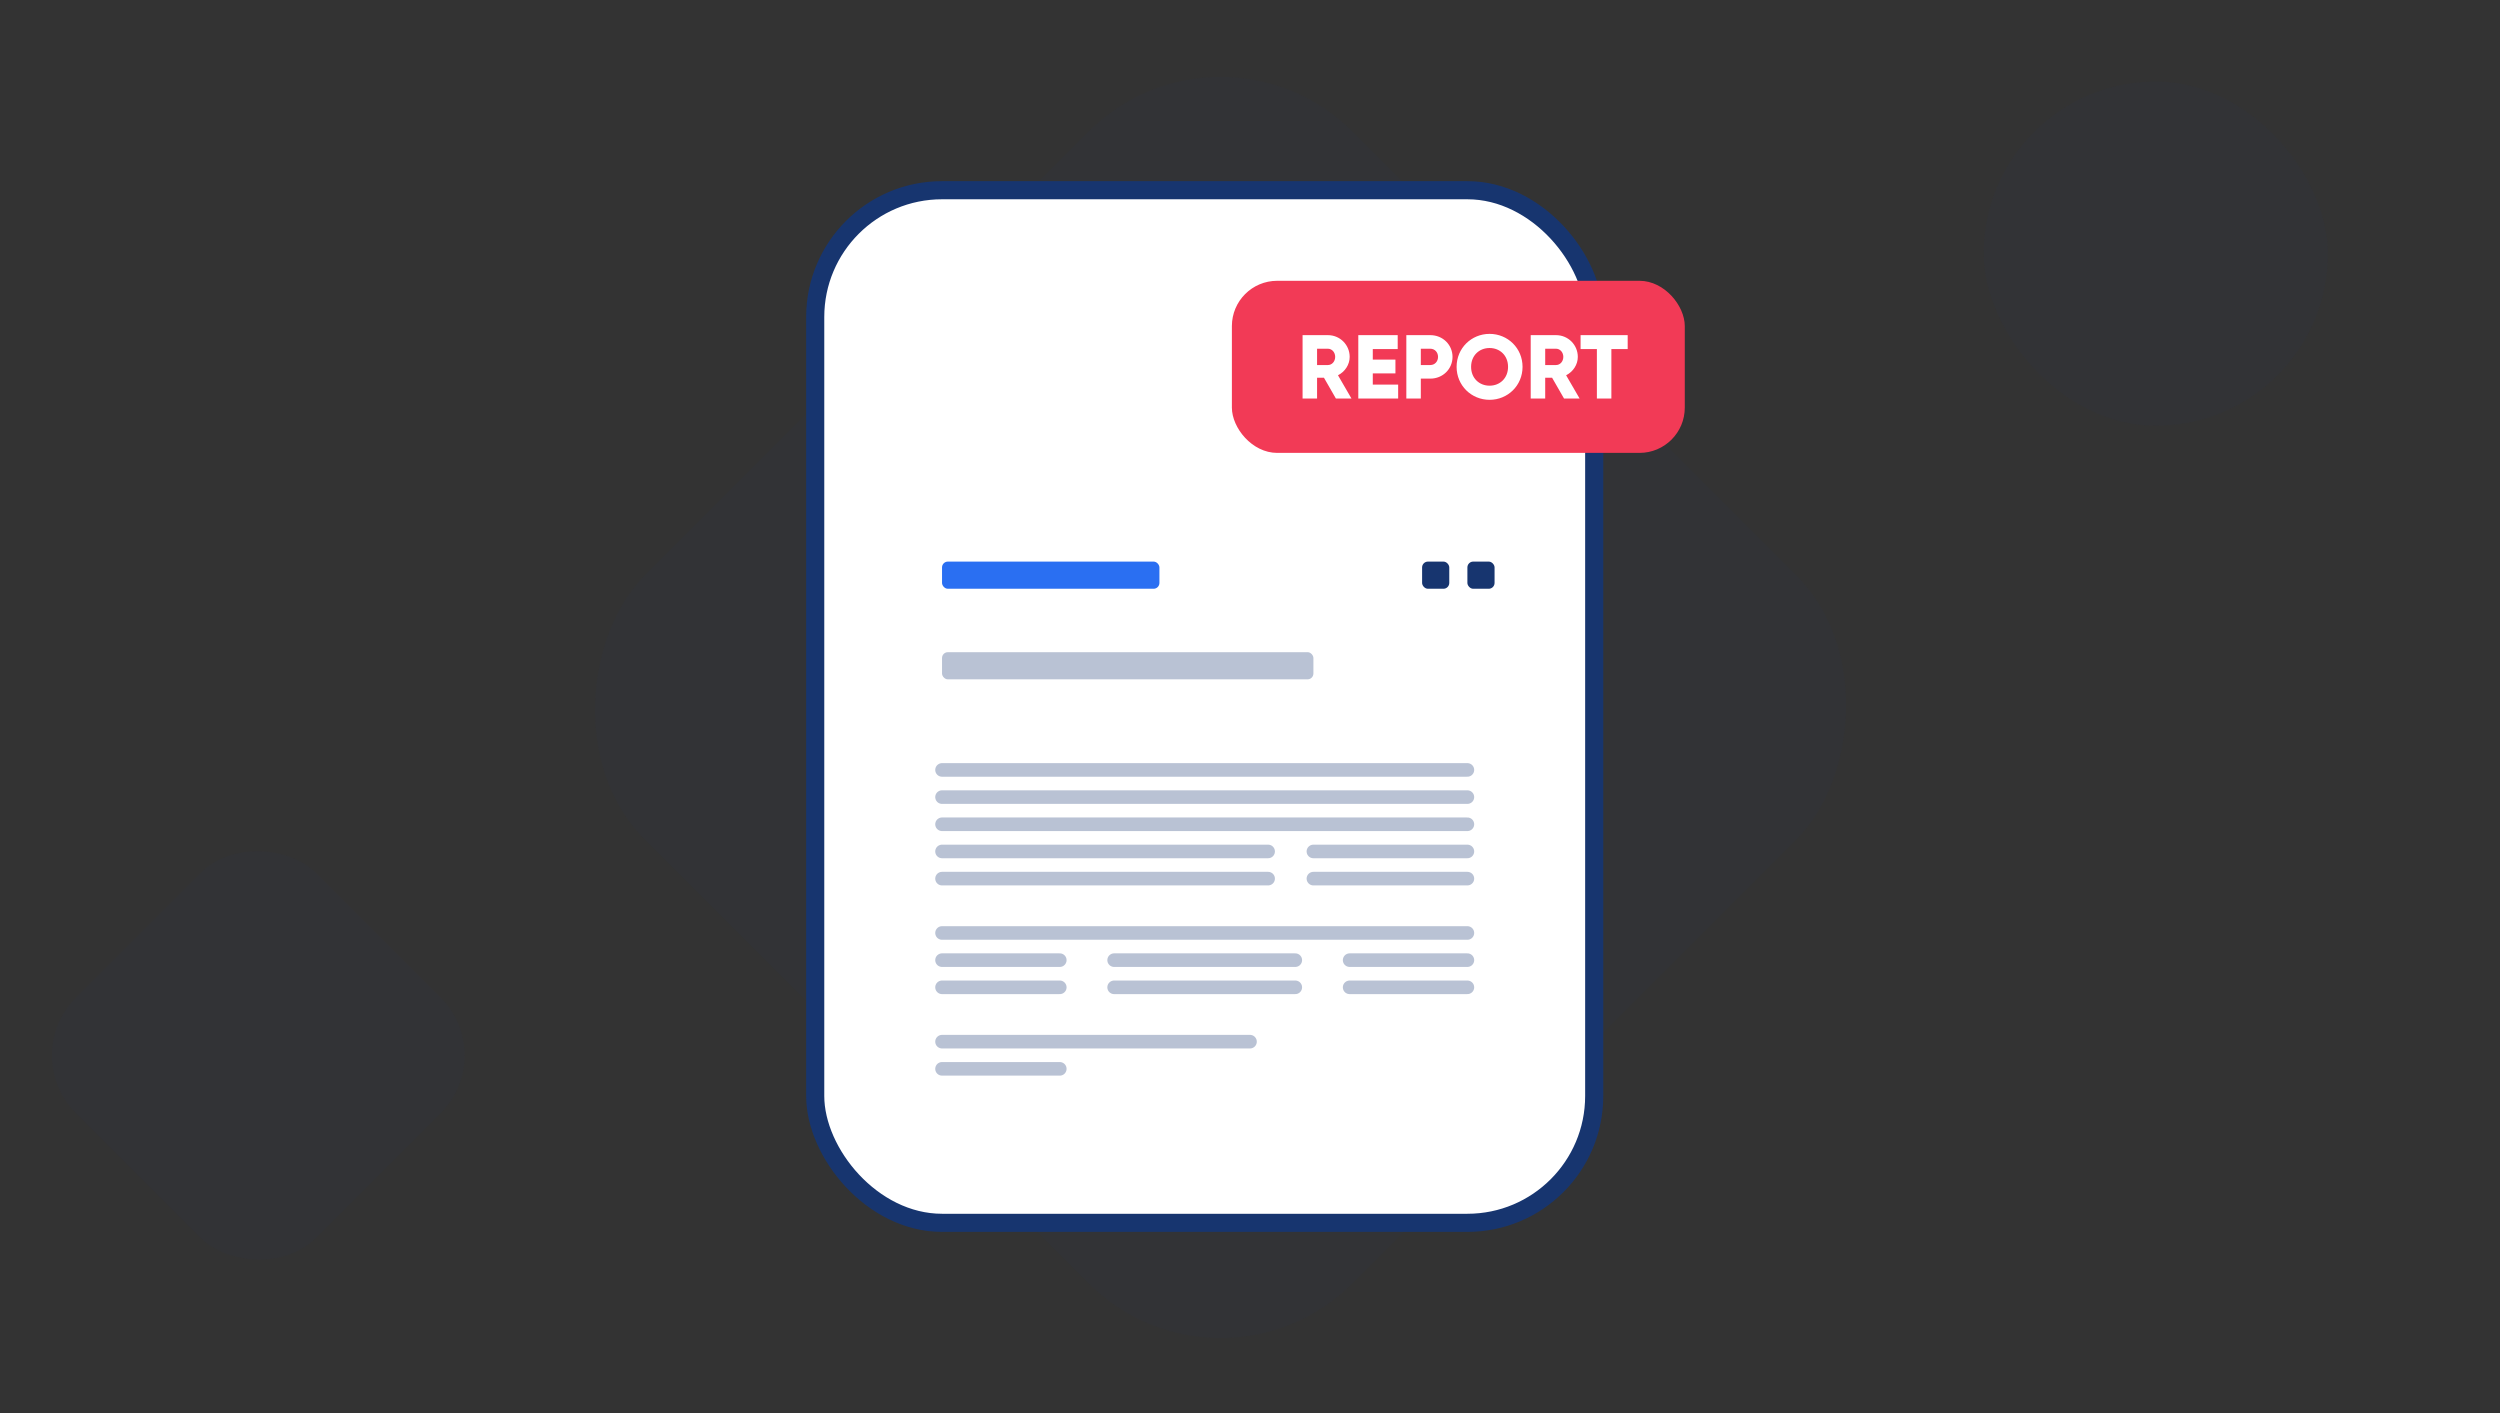
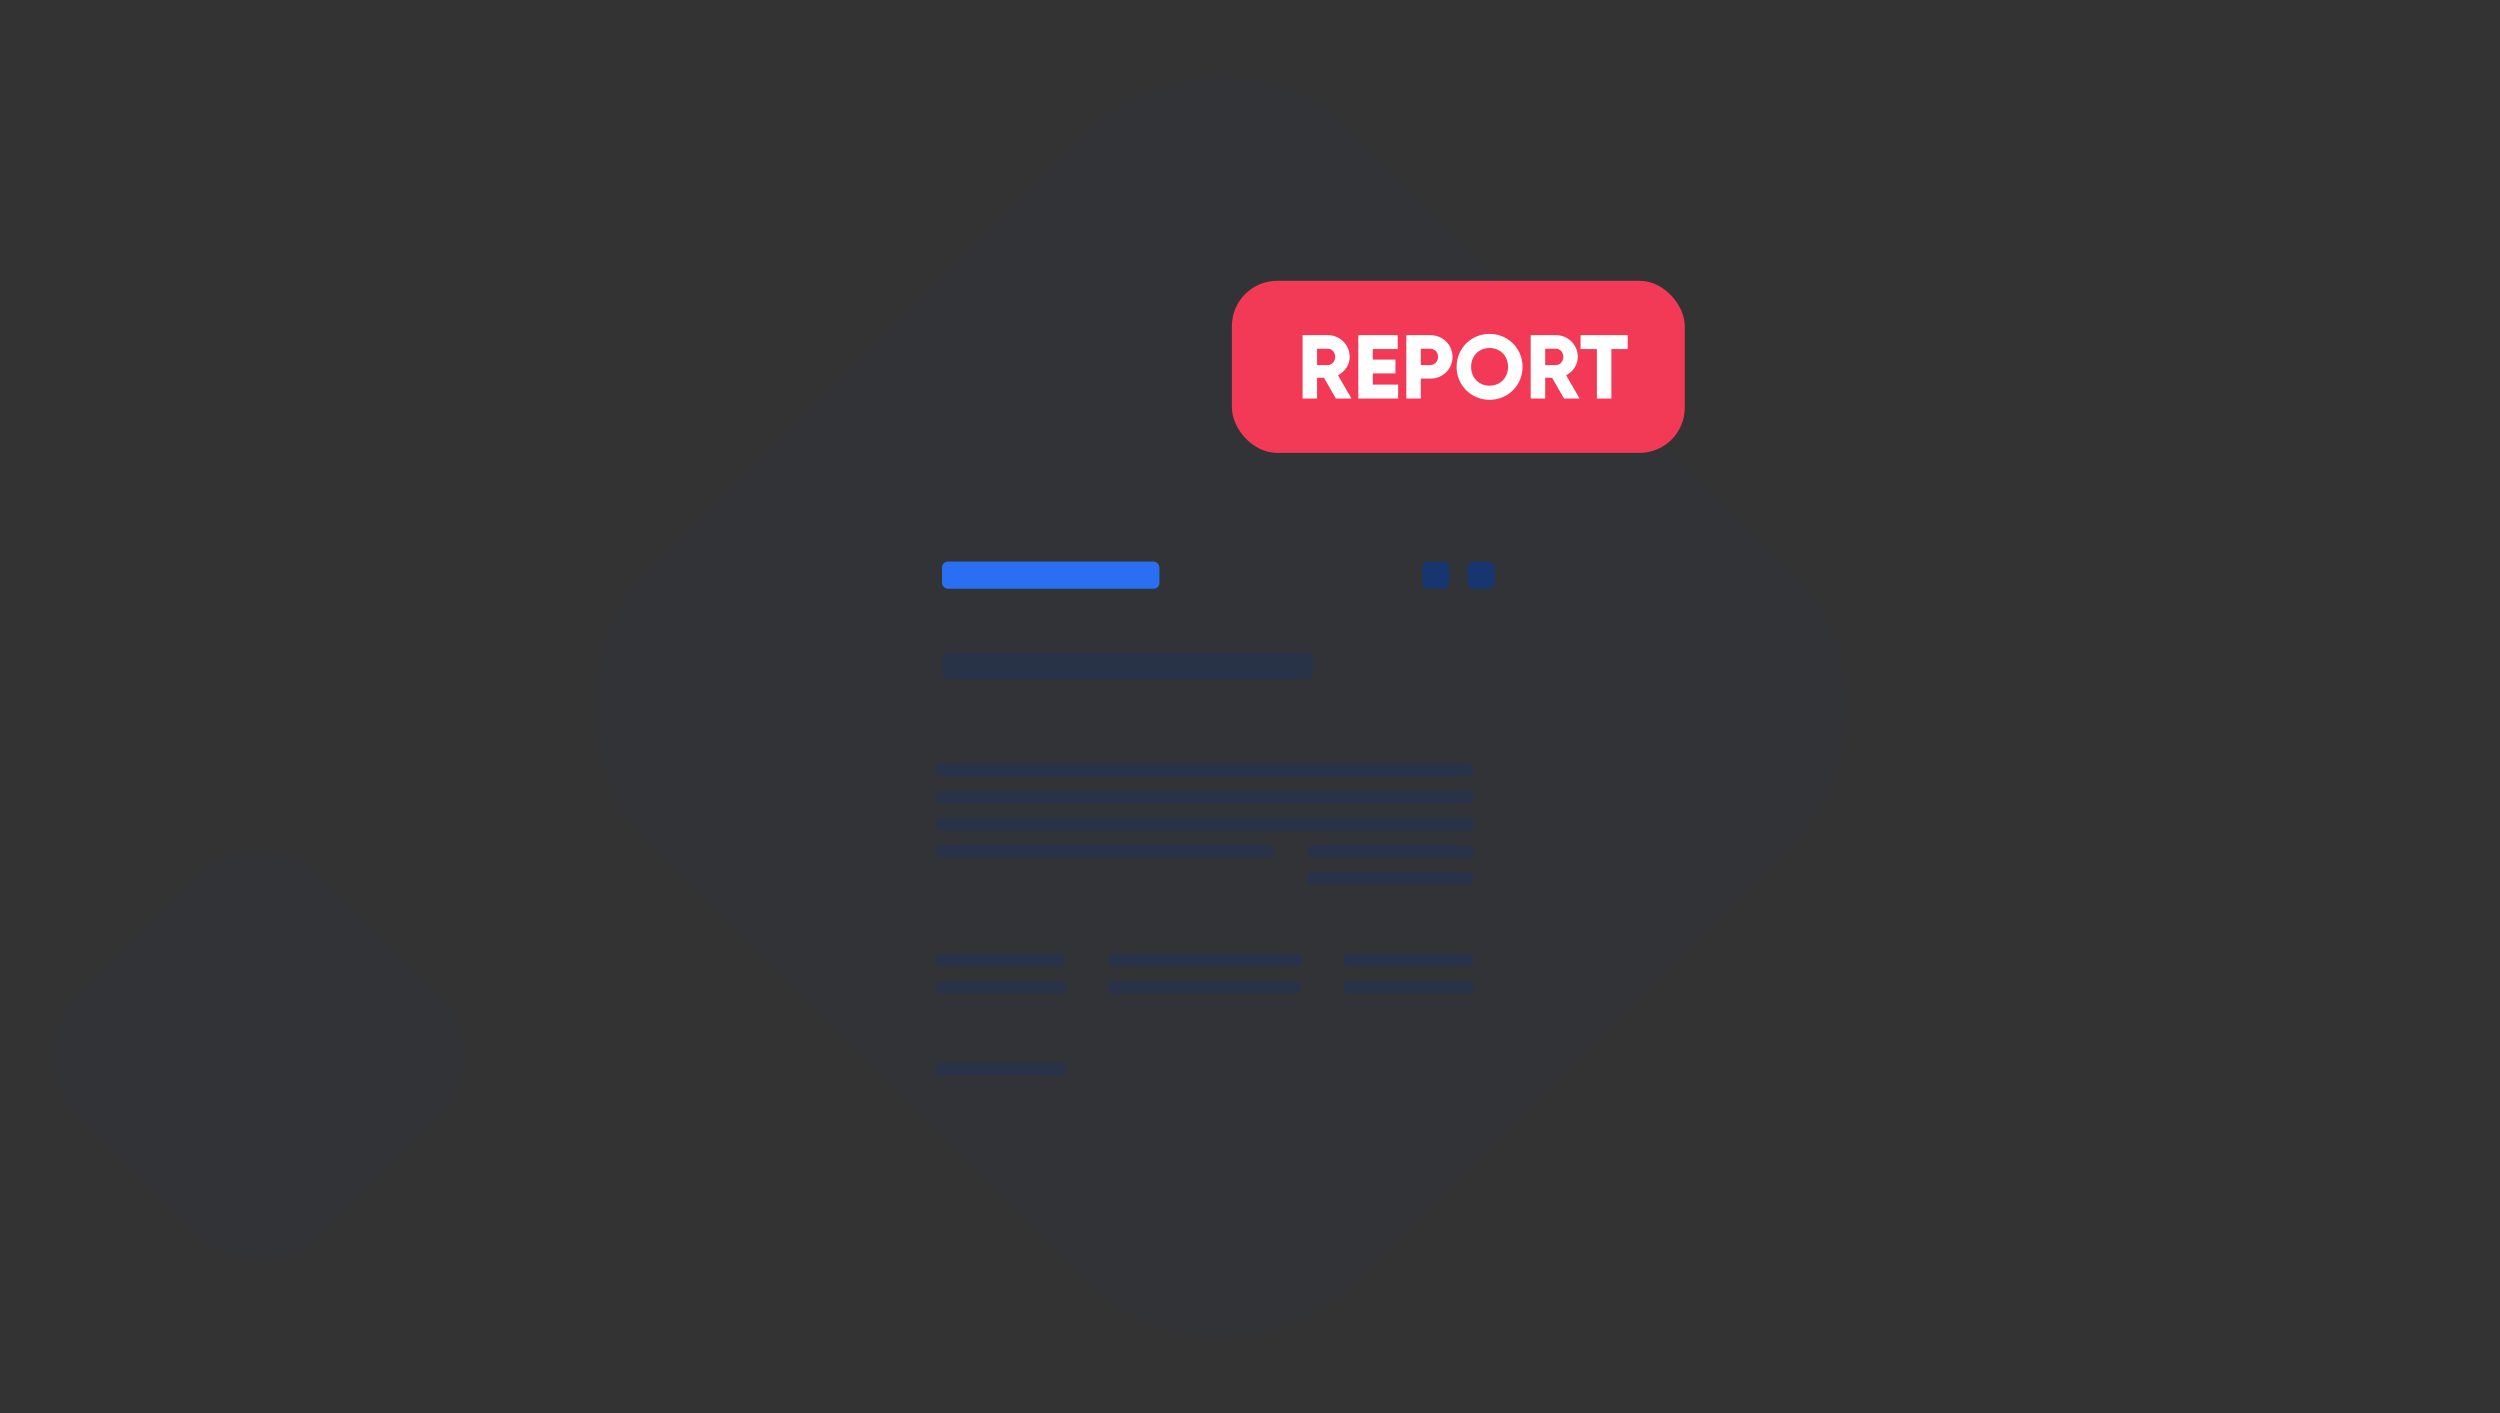
<svg xmlns="http://www.w3.org/2000/svg" width="276" height="156" viewBox="0 0 276 156" fill="none">
  <rect x="0" y="0" width="276" height="156" fill="#333333" stroke="none" />
  <rect opacity="0.05" x="134.75" y="-0.042" width="110.516" height="110.516" rx="20.595" transform="rotate(45 134.75 -0.042)" fill="#17356F" />
-   <rect x="90" y="21" width="86" height="114" rx="14" fill="white" stroke="#17356F" stroke-width="2" />
  <rect x="136" y="31" width="50" height="19" rx="5" fill="#F23A56" />
  <rect x="162" y="62" width="3" height="3" rx="0.644" fill="#17356F" />
  <rect x="157" y="62" width="3" height="3" rx="0.644" fill="#17356F" />
  <rect opacity="0.3" x="104" y="72" width="41" height="3" rx="0.644" fill="#17356F" />
  <rect x="104" y="62" width="24" height="3" rx="0.644" fill="#2A6FF2" />
  <path opacity="0.3" d="M104 85H162" stroke="#17356F" stroke-width="1.5" stroke-linecap="round" />
  <path opacity="0.3" d="M104 88H162" stroke="#17356F" stroke-width="1.5" stroke-linecap="round" />
  <path opacity="0.3" d="M104 91H162" stroke="#17356F" stroke-width="1.5" stroke-linecap="round" />
  <path opacity="0.3" d="M104 94H140" stroke="#17356F" stroke-width="1.5" stroke-linecap="round" />
  <path opacity="0.3" d="M145 94H162" stroke="#17356F" stroke-width="1.5" stroke-linecap="round" />
-   <path opacity="0.3" d="M104 97H140" stroke="#17356F" stroke-width="1.5" stroke-linecap="round" />
  <path opacity="0.3" d="M145 97H162" stroke="#17356F" stroke-width="1.5" stroke-linecap="round" />
-   <path opacity="0.3" d="M104 103H162" stroke="#17356F" stroke-width="1.5" stroke-linecap="round" />
  <path opacity="0.3" d="M104 106H117" stroke="#17356F" stroke-width="1.5" stroke-linecap="round" />
  <path opacity="0.3" d="M123 106H143" stroke="#17356F" stroke-width="1.5" stroke-linecap="round" />
  <path opacity="0.3" d="M149 106H162" stroke="#17356F" stroke-width="1.5" stroke-linecap="round" />
  <path opacity="0.3" d="M104 109H117" stroke="#17356F" stroke-width="1.5" stroke-linecap="round" />
  <path opacity="0.3" d="M123 109H143" stroke="#17356F" stroke-width="1.5" stroke-linecap="round" />
  <path opacity="0.3" d="M149 109H162" stroke="#17356F" stroke-width="1.5" stroke-linecap="round" />
-   <path opacity="0.3" d="M104 115H138" stroke="#17356F" stroke-width="1.5" stroke-linecap="round" />
  <path opacity="0.3" d="M104 118H117" stroke="#17356F" stroke-width="1.5" stroke-linecap="round" />
-   <rect opacity="0.05" x="219" y="9" width="38" height="38" rx="19" fill="#17356F" />
  <rect opacity="0.05" x="2" y="116.515" width="37.497" height="37.497" rx="9.01" transform="rotate(-45 2 116.515)" fill="#17356F" />
  <path d="M147.484 44H149.204L147.714 41.43C148.484 41.04 149.004 40.26 149.004 39.4C149.004 38.07 147.934 37 146.604 37H143.804V44H145.404V41.7H146.164L147.484 44ZM145.404 38.5H146.604C147.044 38.5 147.404 38.89 147.404 39.4C147.404 39.91 147.044 40.3 146.604 40.3H145.404V38.5ZM151.556 42.46V41.22H154.056V39.7H151.556V38.54H154.306V37H149.956V44H154.356V42.46H151.556ZM157.909 37H155.259V44H156.859V41.8H157.909C159.289 41.8 160.359 40.73 160.359 39.4C160.359 38.07 159.289 37 157.909 37ZM157.909 40.3H156.859V38.5H157.909C158.399 38.5 158.759 38.89 158.759 39.4C158.759 39.91 158.399 40.3 157.909 40.3ZM164.449 44.14C166.459 44.14 168.089 42.56 168.089 40.5C168.089 38.44 166.459 36.86 164.449 36.86C162.439 36.86 160.809 38.44 160.809 40.5C160.809 42.56 162.439 44.14 164.449 44.14ZM164.449 42.58C163.309 42.58 162.409 41.75 162.409 40.5C162.409 39.25 163.309 38.42 164.449 38.42C165.589 38.42 166.489 39.25 166.489 40.5C166.489 41.75 165.589 42.58 164.449 42.58ZM172.67 44H174.39L172.9 41.43C173.67 41.04 174.19 40.26 174.19 39.4C174.19 38.07 173.12 37 171.79 37H168.99V44H170.59V41.7H171.35L172.67 44ZM170.59 38.5H171.79C172.23 38.5 172.59 38.89 172.59 39.4C172.59 39.91 172.23 40.3 171.79 40.3H170.59V38.5ZM179.696 37H174.496V38.54H176.296V44H177.896V38.54H179.696V37Z" fill="white" />
</svg>